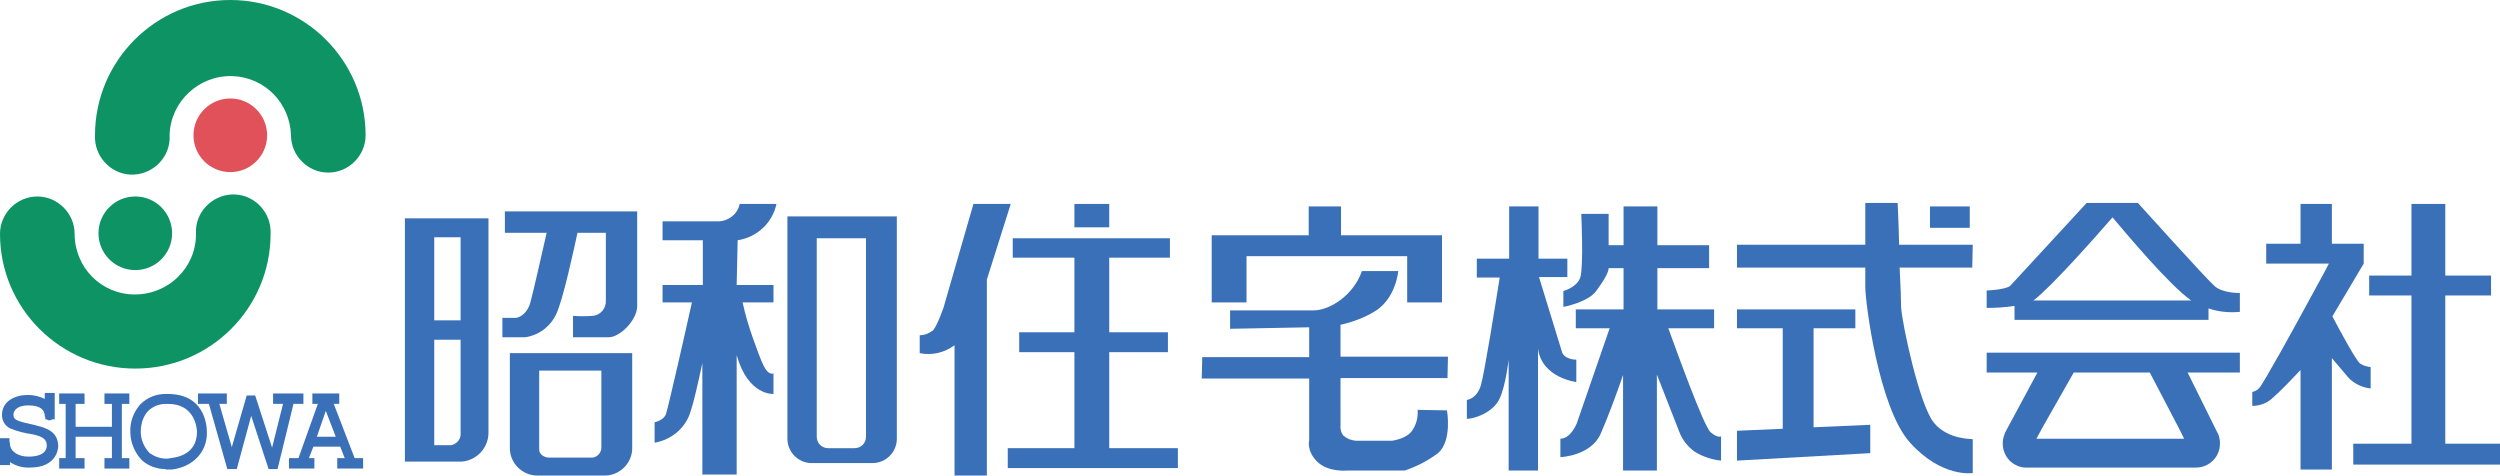
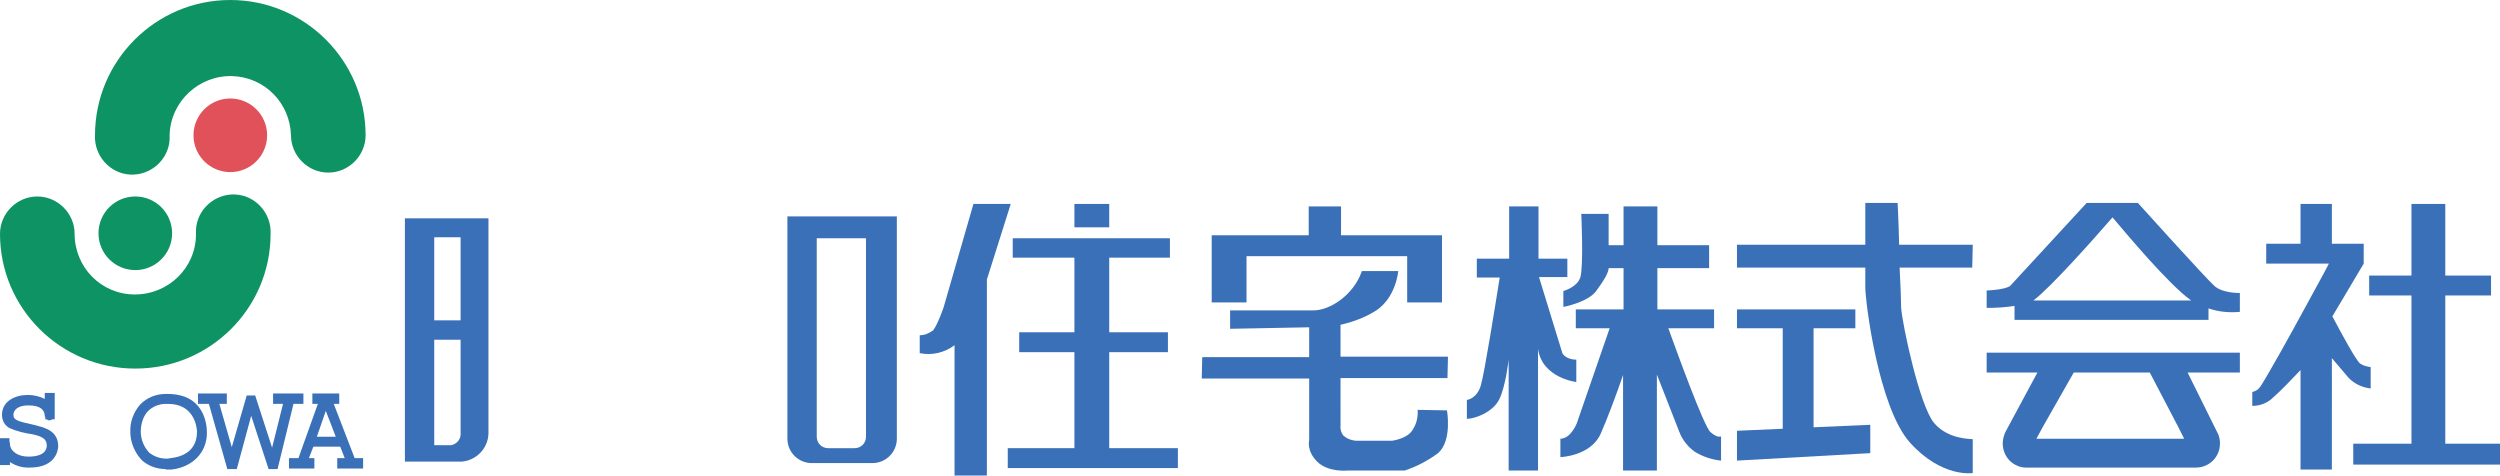
<svg xmlns="http://www.w3.org/2000/svg" version="1.1" id="レイヤー_1" x="0px" y="0px" viewBox="0 0 502.6 95.6" style="enable-background:new 0 0 502.6 95.6;" xml:space="preserve">
  <style type="text/css">
	.st0{fill:#E05159;}
	.st1{fill:#0E9365;}
	.st2{fill:#3A70B8;}
</style>
  <title>アセット 1</title>
  <circle class="st0" cx="46.3" cy="27.2" r="7.4" />
  <path class="st1" d="M46.3,0c-15,0-27.2,12.2-27.2,27.2c-0.2,4.1,3,7.7,7.1,7.9s7.7-3,7.9-7.1c0-0.3,0-0.5,0-0.8v-0.1  c0.2-6.7,5.9-12,12.6-11.8c6.5,0.2,11.6,5.4,11.8,11.9c0,4.1,3.4,7.5,7.5,7.5s7.5-3.4,7.5-7.5C73.5,12.2,61.3,0,46.3,0z" />
  <circle class="st1" cx="27.2" cy="46.9" r="7.4" />
  <path class="st1" d="M27.2,74.1c15,0,27.2-12.1,27.2-27.1c0.2-4.1-3-7.7-7.1-7.9s-7.7,3-7.9,7.1c0,0.3,0,0.5,0,0.8v0.1  c0,6.7-5.5,12.1-12.3,12.1S15,53.7,15,47c0-4.1-3.4-7.5-7.5-7.5S0,42.9,0,47C0,62,12.2,74.1,27.2,74.1z" />
  <path class="st2" d="M81.4,43.9v48.9h11.4c2.9-0.2,5.3-2.6,5.4-5.6V43.9H81.4z M92.6,47.7v16.7h-5.3V47.7H92.6z M90.7,89.5h-3.4  V68.3h5.3v18.8C92.7,88.3,91.8,89.3,90.7,89.5z" />
-   <path class="st2" d="M126.3,42.5h-24.8v4.3h8.4c-0.7,3.1-2.9,12.8-3.3,14.1c-0.4,1.6-1.8,3-3,3H101v3.9h4.6c2.7-0.4,5-2.1,6.2-4.6  c1.4-2.9,3.6-13.2,4.3-16.4h5.7v13.6c0.1,1.6-1.1,3-2.7,3.1c-1.3,0.1-2.6,0.1-3.9,0v4.3h7.2c2.2,0,5.7-3.4,5.7-6.3v-19  C128.1,42.5,126.3,42.5,126.3,42.5z" />
-   <path class="st2" d="M102.5,71v19.1c0,3,2.5,5.5,5.5,5.5l0,0h13.6c3,0,5.5-2.5,5.5-5.5V71H102.5z M120.9,90c0,1-0.8,1.9-1.8,2h-8.7  c-0.9,0-2-0.6-2-1.6V74.5h12.5V90z" />
-   <path class="st2" d="M148.3,48.3c3.9-0.6,7-3.5,7.8-7.3h-7.4c-0.4,2.1-2.4,3.6-4.6,3.5h-10.9v3.8h8.1v9h-8.1v3.5h5.9  c-1,4.6-4.8,21.3-5.2,22.4c-0.4,1.3-2.3,1.7-2.3,1.7V89c3.5-0.6,6.4-3.1,7.3-6.5c0.5-1.4,1.4-5.3,2.3-9.5v22.4h6.9v-24  c2.3,8.2,7.4,7.8,7.4,7.8v-4.1c-1.6,0.3-2.3-2.1-4.2-7.3c-0.8-2.3-1.5-4.6-2-7h6.2v-3.5h-7.4L148.3,48.3z" />
  <path class="st2" d="M158.3,43.5v44.7l0,0c0,2.7,2.2,4.9,4.9,4.9h12.2c2.7,0,4.9-2.2,4.9-4.9l0,0V43.5H158.3z M174.1,87.6  L174.1,87.6c0,0.1,0,0.2,0,0.2c0,1.3-1,2.3-2.3,2.3l0,0h-5.3c-1.3,0-2.3-1-2.3-2.3c0-0.1,0-0.2,0-0.2V47.9h9.9L174.1,87.6z" />
  <rect x="216" y="41" class="st2" width="7" height="4.7" />
  <polygon class="st2" points="223,90.1 223,70.8 234.8,70.8 234.8,66.8 223,66.8 223,51.8 235.2,51.8 235.2,47.9 203.6,47.9   203.6,51.8 216,51.8 216,66.8 204.9,66.8 204.9,70.8 216,70.8 216,90.1 202.6,90.1 202.6,94.1 236.8,94.1 236.8,90.1 " />
  <path class="st2" d="M203.2,41h-7.5l-6,20.8c0,0-1.2,3.5-2.1,4.6c-0.8,0.6-1.7,1-2.7,1V71c2.5,0.5,5-0.1,7-1.6v26.2h6.5V56.2  L203.2,41z" />
  <polygon class="st2" points="286.4,47.3 282.9,47.3 269.6,47.3 269.6,41.5 263.1,41.5 263.1,47.3 250.6,47.3 248.3,47.3 243.6,47.3   243.6,60.8 250.6,60.8 250.6,51.5 282.9,51.5 282.9,60.8 289.9,60.8 289.9,47.3 " />
  <path class="st2" d="M285,82.4c0.1,1.4-0.2,2.8-1,4c-1,1.8-4.1,2.2-4.1,2.2h-7.4c-0.9-0.1-1.7-0.4-2.4-1c-0.5-0.6-0.7-1.4-0.6-2.2  V76H291l0.1-4.3h-21.6v-6.4c2.6-0.6,5-1.5,7.2-2.9c4-2.7,4.4-7.9,4.4-7.9h-7.3c-1.7,4.9-6.5,7.9-9.7,7.9h-16.8v3.7l15.9-0.3v6h-21.5  l-0.1,4.3h21.6v12.4c0,0-0.6,2.1,1.6,4.3s6.1,1.8,6.1,1.8h11.5c2.4-0.8,4.7-2,6.7-3.5c2.9-2.5,1.8-8.6,1.8-8.6L285,82.4z" />
  <polygon class="st2" points="491.6,89.2 491.6,59.4 500.8,59.4 500.8,55.4 491.6,55.4 491.6,41 484.8,41 484.8,55.4 476.3,55.4   476.3,59.4 484.8,59.4 484.8,89.2 473.1,89.2 473.1,93.4 502.6,93.4 502.6,89.2 " />
  <path class="st2" d="M314.1,71l-4.7-15.3h5.7V52h-5.8V41.5h-5.9V52h-6.5v3.8h4.6c-0.7,4.4-3.1,19.5-3.8,21.7  c-0.8,2.7-2.8,2.9-2.8,2.9v3.8c1.6,0,5.2-1.3,6.5-3.9s1.9-8,1.9-8v22.3h5.9V70.1c0.8,5.9,7.7,6.7,7.7,6.7v-4.5  C317,72.3,314.9,72.4,314.1,71z" />
  <path class="st2" d="M343.9,86.9c-1.4-1.2-7-16.8-8.5-20.9h9.2v-3.8h-11.4v-8.3h10.4v-4.6h-10.4v-7.8h-6.8v7.8h-3V43h-5.5  c0,0,0.5,10.5-0.2,12.8c-0.7,2-3.4,2.7-3.4,2.7v3.2c0,0,4.9-0.9,6.6-3.2s2.5-3.8,2.5-4.6h3v8.3h-9.6V66h6.8L317,85.1  c0,0-1.2,3.1-3.3,3.1v3.7c0,0,6.1-0.2,8.1-4.7c1.3-2.9,3.3-8.3,4.5-11.8v19.2h6.8V75.3l4.5,11.5c0.6,1.6,1.7,3,3.1,4  c1.6,1,3.4,1.6,5.3,1.8v-4.9C346.1,87.7,345.4,88.2,343.9,86.9z" />
-   <rect x="388" y="41.5" class="st2" width="8" height="4.3" />
  <polygon class="st2" points="364.6,85.9 364.6,66 373,66 373,62.2 349.2,62.2 349.2,66 358.4,66 358.4,86.2 349.2,86.6 349.2,92.6   376,91.1 376,85.4 " />
  <path class="st2" d="M396.6,49.2h-14.8c-0.1-4.5-0.3-8.4-0.3-8.4H375v8.4h-25.8v4.6H375v4c0,2.7,2.6,24.1,9,31.2s12.6,6.1,12.6,6.1  s0-6.7,0-6.8s-4.9,0.2-7.8-3.3s-6.4-19.9-6.6-23.2c0-1.2-0.1-4.4-0.3-8h14.6L396.6,49.2z" />
  <path class="st2" d="M450.3,70.9h-50.9v4h10.2l-6.3,11.7c-0.1,0.2-0.2,0.4-0.3,0.6v0.1l0,0c-1,2.4,0.1,5.3,2.5,6.3  c0.6,0.3,1.2,0.4,1.8,0.4h34.2c2.6,0,4.8-2.1,4.8-4.8c0-0.3,0-0.7-0.1-1l0,0v-0.1c-0.1-0.4-0.2-0.8-0.4-1.1l-0.1-0.2l-5.9-11.9h10.5  L450.3,70.9z M438,86l1.1,2.2h-29.7l1.3-2.4l6.2-10.9h15.3L438,86z" />
  <path class="st2" d="M445.2,57.5c-1.7-1.5-15.4-16.7-15.4-16.7h-10.3l-15.4,16.7c-1.2,0.8-4.7,0.9-4.7,0.9v3.5  c1.9,0,3.7-0.1,5.6-0.4v2.8h39V62c2,0.7,4.2,0.9,6.3,0.7v-3.8C450.3,58.9,446.9,59,445.2,57.5z M424.7,43.7  c2.8,3.3,11.3,13.5,15.8,16.7h-31.7C412.3,57.8,421.4,47.5,424.7,43.7z" />
  <path class="st2" d="M474.5,73.1c-0.7-0.4-3.7-5.9-5.6-9.5l6.3-10.6v-4h-6.4v-8h-6.3v8h-6.9v4h12.6c-1,2-4.1,7.5-5.2,9.6  c-1.4,2.6-8,14.6-8.8,15.4c-0.3,0.4-0.9,0.7-1.4,0.8v2.8c1.6,0,3.1-0.6,4.2-1.7c1.4-1.2,3.9-3.8,5.5-5.5v20h6.3V72  c1.3,1.5,2.7,3.2,3.4,4c1.2,1.2,2.7,1.9,4.4,2.1v-4.3C475.8,73.7,475.1,73.5,474.5,73.1z" />
  <g>
    <g>
      <path class="st2" d="M5.6,94c-1.3,0-2.5-0.4-3.6-1.1v0.6H0v-5.4h1.9v0.6C1.9,88.8,2,89,2,89.2c0,1.5,1.6,2.6,3.7,2.6    c3.2,0,3.7-1.4,3.7-2.2c0-1.1-0.5-1.8-2.9-2.3C5,87.1,3.4,86.7,2,86.1c-1-0.5-1.6-1.5-1.6-2.7c0-2.8,2.7-4,5.2-4    c1.2,0,2.4,0.3,3.4,0.8V79h2v5.3h-0.5c-0.1,0.1-0.3,0.2-0.6,0.2c-0.2,0-0.4-0.1-0.5-0.2H9.1v-0.5C9,83.8,9,83.7,9,83.5    c-0.1-0.9-0.6-2-3.3-2c-2.2,0-3,1-3,1.9c0,1.1,0.9,1.3,4.5,2.1l0.3,0.1c1.6,0.4,4.2,1.1,4.2,4.1c0,0.4-0.2,4.3-5.7,4.3    C5.9,94,5.7,94,5.6,94z" />
    </g>
    <g>
-       <polygon class="st2" points="21,94.2 21,92.1 22.5,92.1 22.5,87.8 15.2,87.8 15.2,92.1 17,92.1 17,94.2 11.9,94.2 11.9,92.1     13.2,92.1 13.2,81.2 11.9,81.2 11.9,79.1 17,79.1 17,81.2 15.2,81.2 15.2,85.8 22.5,85.8 22.5,81.2 21,81.2 21,79.1 26,79.1     26,81.2 24.5,81.2 24.5,92.1 26,92.1 26,94.2   " />
-     </g>
+       </g>
    <g>
      <path class="st2" d="M67.8,94.2v-2.1h1.5l-0.9-2.3H63l-0.9,2.3h1.1v2.1h-5.1v-2.1H60l3.9-10.9h-1.1v-2.1h5.4v2.1h-1.1l4.2,10.9H73    v2.1H67.8z M67.5,87.8l-2-5.2l-1.8,5.2H67.5z" />
    </g>
    <g>
      <path class="st2" d="M33.3,94.3c-1.8,0-3.4-0.6-4.7-1.7c-1.5-1.5-2.4-3.7-2.4-5.7c-0.1-2,0.6-4,2-5.6c1.4-1.4,3.2-2.1,5.1-2.1    c0.1,0,0.3,0,0.4,0c7.3,0,7.9,6,7.9,7.8c0,4-2.9,6.9-7.1,7.4l0,0h-1.2C33.3,94.4,33.3,94.3,33.3,94.3z M33.3,81.2    c-1.3,0-2.6,0.5-3.6,1.5c-0.9,1-1.4,2.5-1.4,4.1s0.7,3.2,1.8,4.3c1,0.7,2.1,1.1,3.3,1.1c0.3,0,0.6,0,0.9-0.1    c4.6-0.5,5.3-3.5,5.3-5.2v-0.3c-0.1-1.2-0.8-5.4-5.8-5.4C33.5,81.2,33.4,81.2,33.3,81.2z" />
    </g>
    <g>
      <polygon class="st2" points="54,94.3 50.5,83.6 47.6,94.3 45.7,94.3 42,81.2 39.8,81.2 39.8,79.1 45.6,79.1 45.6,81.2 44.1,81.2     46.6,89.9 49.6,79.5 51.3,79.5 54.7,90 56.9,81.2 54.9,81.2 54.9,79.1 61,79.1 61,81.2 59,81.2 55.8,94.3   " />
    </g>
  </g>
</svg>